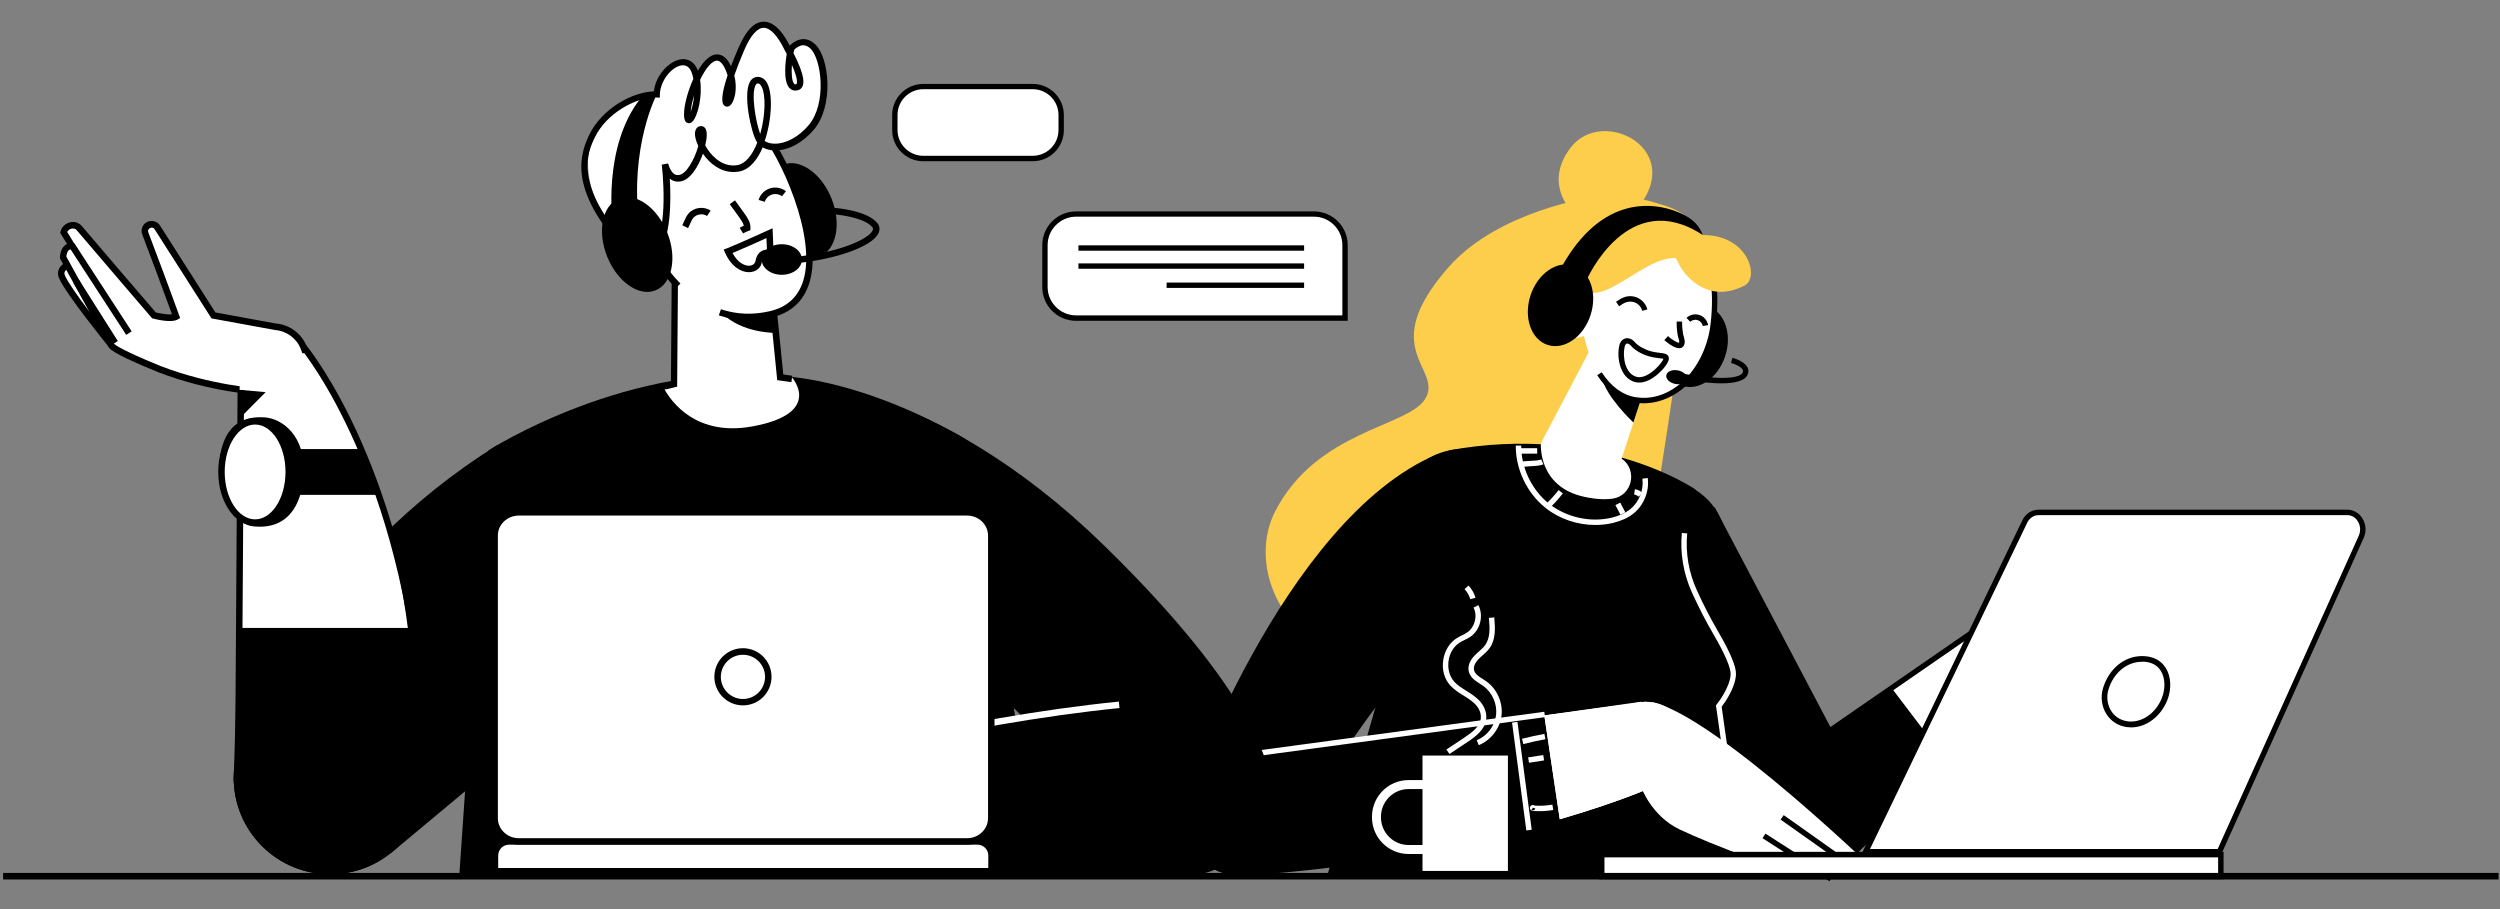
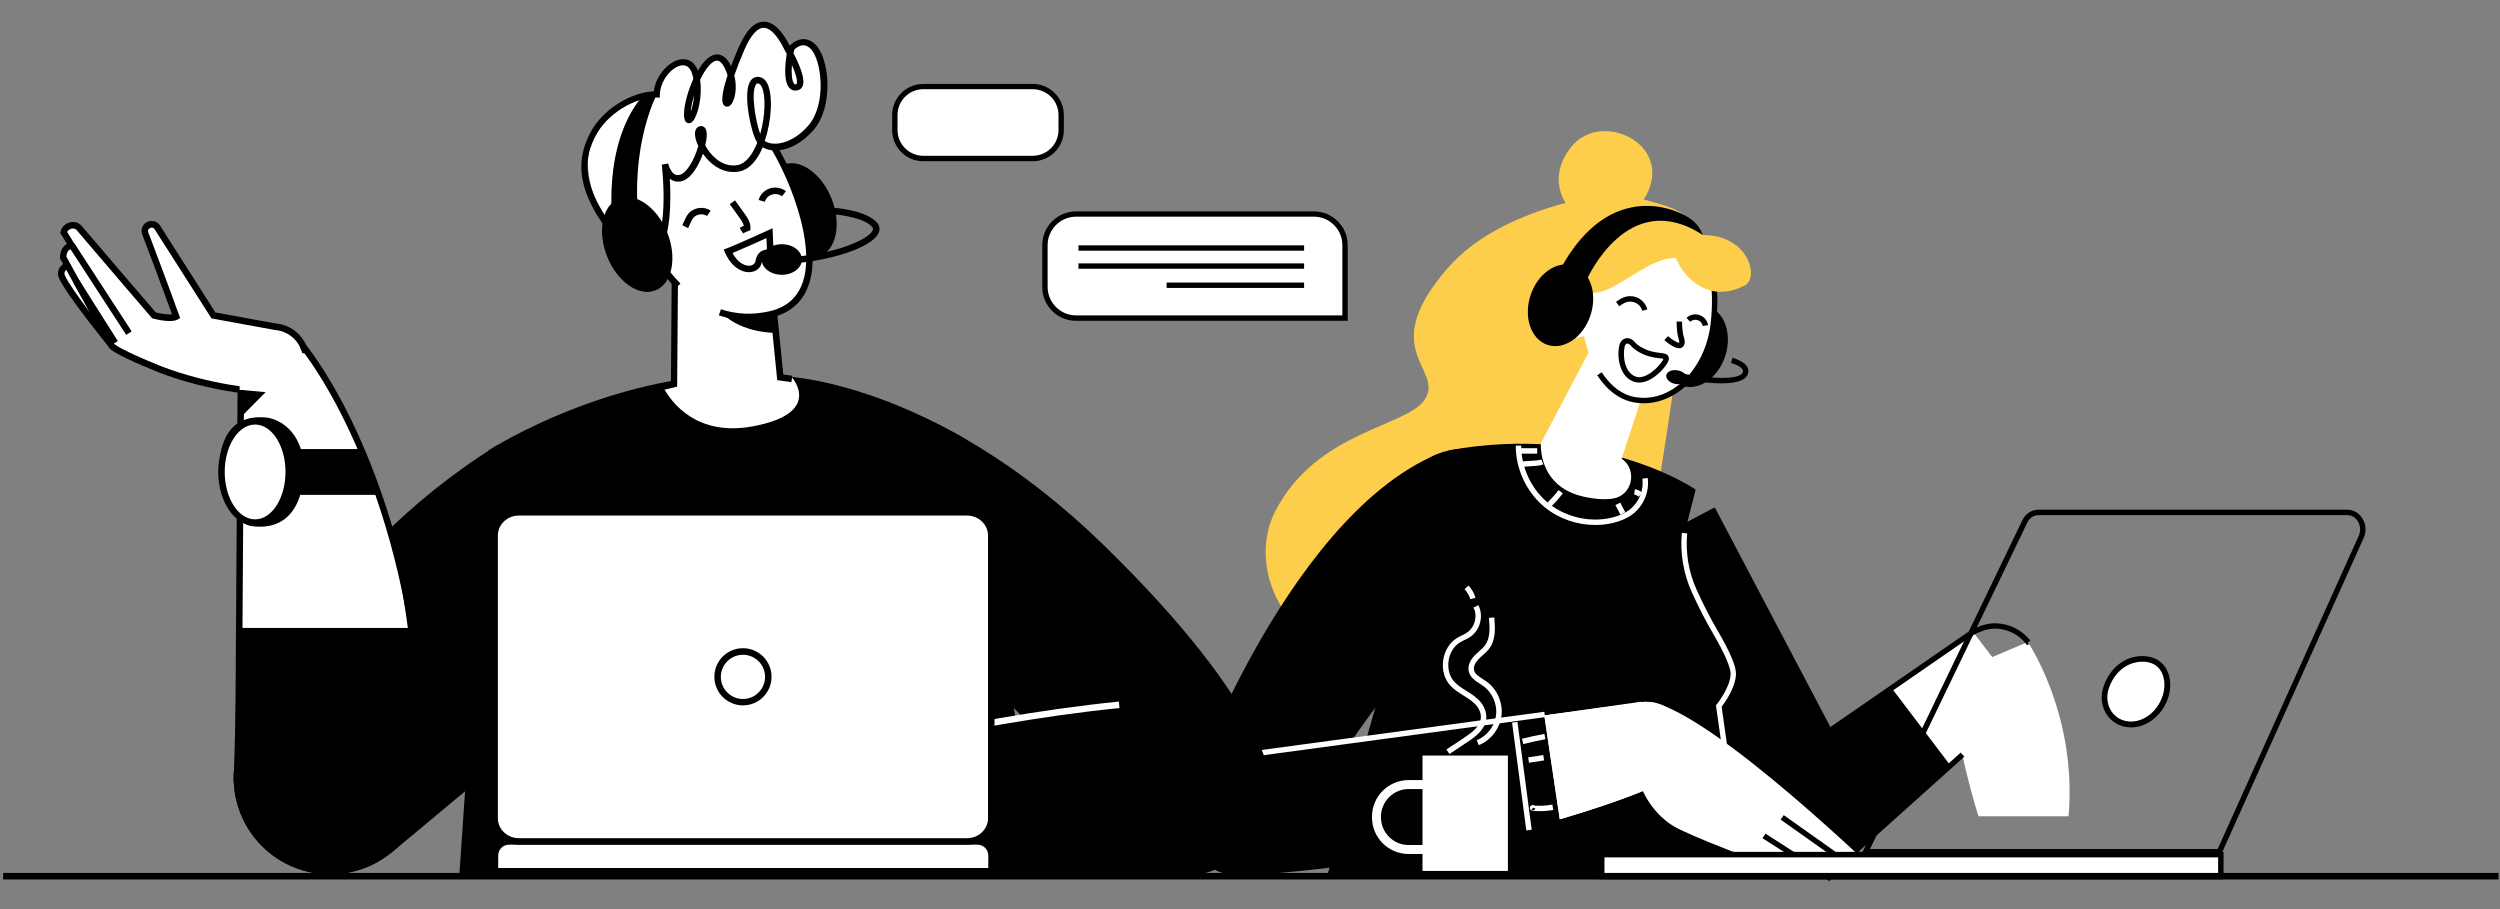
<svg xmlns="http://www.w3.org/2000/svg" version="1.1" x="0px" y="0px" viewBox="0 0 2894.9 1053" style="enable-background:new 0 0 2894.9 1053;" xml:space="preserve">
  <rect x="0" y="0" width="2894.9" height="1053" fill="#808080" stroke="none" />
  <style type="text/css">
	.st0{fill:#FCCE4B;}
	.st1{fill:#FFFFFF;}
</style>
  <g id="Ñëîé_1">
</g>
  <g id="Ñëîé_9">
</g>
  <g id="Ñëîé_7">
</g>
  <g id="Ñëîé_5">
    <g>
-       <path class="st0" d="M1843.8,228.4c0,0-108.6,15.7-165.8,80.3c-85.9,96.9-6,117.7-27.7,153.2c-19.9,32.7-125.4,36.1-173.8,130.4    c-41.5,80.9,23.8,257.6,404.7,196.4c54.4-288.2,82.1-528.1,82.1-528.1S1924.6,219.9,1843.8,228.4z" />
+       <path class="st0" d="M1843.8,228.4c0,0-108.6,15.7-165.8,80.3c-85.9,96.9-6,117.7-27.7,153.2c-19.9,32.7-125.4,36.1-173.8,130.4    c-41.5,80.9,23.8,257.6,404.7,196.4c54.4-288.2,82.1-528.1,82.1-528.1S1924.6,219.9,1843.8,228.4" />
      <g>
        <g>
          <g>
            <g>
              <path class="st1" d="M2260.3,780.6l87.8-37.2c0,0,57.4,84.2,47.2,201.8c-104.3,0-104.3,0-104.3,0S2260.8,852,2260.3,780.6        L2260.3,780.6z" />
            </g>
            <polygon class="st1" points="2060.2,886.7 2121.5,1009.4 2344.2,809.4 2284.6,731.7 2060.2,886.7      " />
            <polygon points="2061.2,886.7 2122.6,1009.4 2258.9,886.9 2190.8,797.2      " />
            <ellipse transform="matrix(0.226 -0.974 0.974 0.226 702.342 2774.156)" cx="2096.4" cy="945.2" rx="68.9" ry="68.9" />
            <g>
              <path d="M2120.6,1014.4l-64.4-128.8l221.4-152.9c9.8-6.7,22.4-11,32.1-11c15.2,0,29.5,6.5,39.5,17.9l0.2-0.1l1.6,2.3l-2.7,1.8        l1,2.6l-2.1,0.8l-1.4-1.8c-8.8-11-22-17.3-36-17.3c-8.4,0-19.9,4-28.5,9.9l-216.9,149.8l58.3,116.6l147.7-132.7l4.2,4.7        L2120.6,1014.4z" />
            </g>
          </g>
          <g>
            <g>
              <polygon points="1882,642.1 1985.6,587.5 2160.1,918.9 2040.4,985.2       " />
            </g>
            <g>
              <ellipse transform="matrix(0.226 -0.974 0.974 0.226 702.342 2774.156)" cx="2096.4" cy="945.2" rx="68.9" ry="68.9" />
            </g>
          </g>
        </g>
        <g>
          <path d="M1677.8,521.5l-141.9,496h482.6l-28.3-199.8c0,0,15.9-19.5,16.8-36.5c0.5-10.3-11-32.2-20.2-48      c-9-15.4-17.1-31.3-24.5-47.6l-0.3-0.6c-9.6-21.1-13.5-44.3-11.4-67.4l12.9-50.6C1963.5,566.9,1852.1,489.7,1677.8,521.5z" />
-           <ellipse transform="matrix(0.234 -0.972 0.972 0.234 860.309 2354.144)" cx="1924.6" cy="631" rx="74.9" ry="74.9" />
          <ellipse transform="matrix(0.707 -0.707 0.707 0.707 75.543 1371.83)" cx="1693.7" cy="594.7" rx="74.9" ry="74.9" />
          <g>
            <path class="st1" d="M2015.5,1017.9L1987,816.7l0.9-1.1c0.2-0.2,15.3-18.9,16.1-34.7c0.4-7.3-6.7-23.8-19.8-46.3       c-8.8-15-17.1-31.1-24.7-47.9l-0.3-0.6c-9.8-21.6-13.9-45.4-11.7-69l6.2,0.6c-2.1,22.5,1.8,45.3,11.2,65.8l0.3,0.6       c7.5,16.6,15.7,32.5,24.4,47.3c14.1,24.2,21.1,41,20.6,49.7c-0.8,15.7-13.2,32.8-16.6,37.3l28.1,198.5L2015.5,1017.9z" />
          </g>
          <g>
            <g>
              <path class="st1" d="M1847.2,607.9c-20.7,0-41.6-7-57.7-19.9c-21.4-17.1-34.5-44.7-34.3-72l6.3,0c-0.2,25.5,12.1,51.2,32,67.1        c19.9,15.9,47.7,22.2,72.5,16.4c8.7-2,15.9-5.3,21.4-9.6c10.5-8.3,16.2-22.3,14.4-35.6l6.2-0.8c2.1,15.4-4.5,31.7-16.7,41.3        c-6.2,4.9-14.2,8.5-23.8,10.8C1860.7,607.2,1854,607.9,1847.2,607.9z" />
            </g>
            <g>
              <path class="st1" d="M1793.3,589.3l-4.3-4.6c5.7-5.3,11-11,15.8-17.2l4.9,3.8C1804.8,577.8,1799.2,583.8,1793.3,589.3z" />
            </g>
            <g>
              <rect x="1873.7" y="582.5" transform="matrix(0.885 -0.465 0.465 0.885 -58.523 940.651)" class="st1" width="6.3" height="12.7" />
            </g>
            <g>
              <path class="st1" d="M1897.5,575.2c-1.4-1.4-3.2-2.2-5.2-2.5l0.8-6.2c3.3,0.4,6.3,1.9,8.7,4.2L1897.5,575.2z" />
            </g>
            <g>
              <path class="st1" d="M1761.8,541l-1.6-6.1c2.9-0.8,7-1,11.3-1.2c4.9-0.2,10.5-0.5,13.2-1.7l2.5,5.7c-3.7,1.6-9.6,1.9-15.4,2.2        C1768,540.2,1764,540.4,1761.8,541z" />
            </g>
            <g>
              <rect x="1758" y="519" class="st1" width="22" height="6.3" />
            </g>
          </g>
        </g>
        <g>
          <path d="M1503.7,964.8l-134-30.7c0.2-0.2,114.9-331.8,294.3-408.1c48.6,59.8,85.1,119.3,85.1,119.3S1577.9,801.4,1503.7,964.8      L1503.7,964.8z" />
          <ellipse transform="matrix(0.707 -0.707 0.707 0.707 -247.297 1293.42)" cx="1437.6" cy="945.2" rx="68.9" ry="68.9" />
        </g>
        <g>
          <g>
            <path d="M1431.4,876.4l6.3,137.7c0,0,130.5-6.6,254.8-35.7c45.5-10.7,83.2-20.8,113.7-29.8l-17.9-120.3L1431.4,876.4z" />
            <ellipse transform="matrix(0.707 -0.707 0.707 0.707 -247.297 1293.42)" cx="1437.6" cy="945.2" rx="68.9" ry="68.9" />
            <path class="st1" d="M1905.7,812.6l-117.4,15.8l17.9,120.3c76.8-22.6,109-38.3,109-38.3L1905.7,812.6z" />
          </g>
          <g>
            <g>
              <circle class="st1" cx="1905.7" cy="861.9" r="49.3" />
              <path class="st1" d="M1912.9,813.1l-12.7,97.8c0,0,11.5,33.5,44.4,49.4c32.9,15.9,138.9,57.3,164.4,57.3c69.2,0,72,0,72,0        S1987.1,828.6,1912.9,813.1z" />
              <path class="st1" d="M1900.2,812.6l-112,15.8l17.9,120.3c76.8-22.6,109-38.3,109-38.3L1900.2,812.6z" />
            </g>
            <g>
              <rect x="2108.5" y="920.4" transform="matrix(0.578 -0.816 0.816 0.578 92.086 2137.572)" width="6.3" height="118.7" />
            </g>
            <g>
              <rect x="2079.6" y="946.4" transform="matrix(0.54 -0.841 0.841 0.54 121.996 2208.471)" width="6.3" height="92.3" />
            </g>
          </g>
          <g>
            <g>
              <rect x="1429.8" y="849.2" transform="matrix(0.991 -0.134 0.134 0.991 -99.355 222.475)" class="st1" width="360.1" height="6.3" />
            </g>
            <g>
              <rect x="1760.1" y="835.3" transform="matrix(0.991 -0.131 0.131 0.991 -102.772 239.553)" class="st1" width="6.3" height="126" />
            </g>
            <g>
              <path class="st1" d="M1764,861.6l-1.6-6.1c8.6-2.2,17.3-4.1,26-5.7l1.1,6.2C1781,857.6,1772.4,859.4,1764,861.6z" />
            </g>
            <g>
              <rect x="1770.8" y="875.3" transform="matrix(0.988 -0.152 0.152 0.988 -113.052 281.376)" class="st1" width="17.7" height="6.3" />
            </g>
            <g>
              <path class="st1" d="M1782,939.3c-2.3,0-4.5-0.1-6.8-0.2c-2.6-0.2-3.4-2.1-3.5-2.7c-0.4-1.4,0.1-2.8,1.3-3.6        c1.2-0.8,2.8-0.9,3.9-0.1l0.3,0.2c6.8,0.4,13.7,0,20.4-1.2l1,6.2C1793.1,938.9,1787.6,939.3,1782,939.3z M1772.1,934.7l3,0.8        l-1.8,2.4c1,0.7,2.3,0.7,3.3,0c0.6-0.4,1-1.1,1.2-1.8L1772.1,934.7z" />
            </g>
          </g>
        </g>
      </g>
      <g>
        <ellipse transform="matrix(0.308 -0.951 0.951 0.308 977.696 2144.692)" cx="1963.3" cy="400.2" rx="48.3" ry="36.6" />
        <path class="st1" d="M1903.3,452.9l-25.5,78.2l0.2,0.1c18.7,13.2,12,42.9-10.6,46.2c-8.4,1.2-19.2,0.9-32.8-2.1     c-54.5-11.7-50.3-62.1-50.3-62.1l59.5-113.1L1903.3,452.9z" />
-         <path d="M1899.7,463.9l-8.3,25.3c0,0-31.8-29.5-36.7-52.5C1867.3,453.2,1883.8,465.2,1899.7,463.9z" />
        <path class="st1" d="M1836.1,396.8c0,0,14.5,59.5,57.8,66.3c43.4,6.8,84.2-34,90.1-88.4c6-54.4-3.6-111-67.2-116.5     C1858.2,253.1,1812.3,311.8,1836.1,396.8z" />
        <g>
          <path d="M1903.3,467c-3.3,0-6.6-0.3-9.8-0.8c-17.2-2.7-32-13.4-44-31.7l5.2-3.4c11,16.8,24.3,26.5,39.7,28.9      c16.8,2.6,33.5-2,48.5-13.5c20.6-15.8,34.8-42.8,38-72.2c4.5-41.1-1.1-71.4-16.6-90.3c-10.9-13.3-26.9-20.9-47.7-22.7l0.5-6.2      c22.5,2,40,10.4,52,25c16.6,20.2,22.7,52.2,18,95c-3.4,31.1-18.5,59.7-40.5,76.5C1933.5,461.6,1918.4,467,1903.3,467z" />
        </g>
        <path class="st0" d="M1794.5,323.7c0,0,36.6,27.2,69.7,10.2c33.2-17,53.6-37.4,79.9-34.9c26.4,2.6,35.7-6,35.7-6     s-9.8-59.5-85-59.5C1800,233.5,1794.5,323.7,1794.5,323.7z" />
        <path class="st0" d="M1924.6,282.9c0,0,13.6,9.4,18.7,21.3c5.1,11.9,32,48.5,75.3,27.2C2043.2,322.8,2018.6,243.9,1924.6,282.9z" />
        <path class="st0" d="M1833.6,257.9c0,0-52.7-36.3-15.3-86.4c37.4-50.2,138.6,3.4,74,74C1843.8,261.6,1833.6,257.9,1833.6,257.9z" />
        <g>
          <path d="M1944.3,403.2c-7,0-17-9.3-17.1-9.4l4.3-4.6c4.7,4.4,10.8,7.8,12.8,7.7c0.6-1.2-0.2-3.7-0.8-5.7      c-0.3-1.1-0.7-2.2-0.8-3.3c-0.9-5.1-1.3-10.4-1.2-15.6l6.3,0.1c-0.1,4.8,0.3,9.7,1.1,14.4c0.1,0.7,0.4,1.6,0.7,2.6      c1,3.3,2.3,7.7-0.2,11.4c-1,1.4-2.4,2.2-4.2,2.4C1944.8,403.2,1944.6,403.2,1944.3,403.2z" />
        </g>
        <g>
          <path d="M1898.1,443c-1.5,0-3-0.2-4.5-0.5c-17.1-4.3-21.8-27.2-18.6-42c1.4-6.6,5.7-8.9,9.3-8.9c3.3,0,6.6,1.8,9.2,5      c3,3.7,10.9,8.1,17.6,10c4.7,1.3,8.6,1.7,11.6,2.1c4.6,0.5,9.4,1.1,9.8,6.1c0.3,4.5-6,11.7-8,13.8      C1920.5,432.9,1909.8,443,1898.1,443z M1884.3,397.8c-2,0-2.8,2.5-3.1,4c-2.6,12.1,0.9,31.3,14,34.6c0.9,0.2,1.9,0.4,2.9,0.4      c12.5,0,26.7-16.7,28.1-21.3c-0.9-0.3-2.7-0.5-4.1-0.6c-3.1-0.4-7.4-0.8-12.6-2.3c-8.1-2.2-17-7.4-20.8-12.1      C1887.2,398.8,1885.6,397.8,1884.3,397.8z" />
        </g>
        <g>
          <path d="M1901.7,359.9c-1-3.7-3.6-7.1-7-8.9c-3.4-1.9-7.6-2.3-11.3-1.1c-3,0.9-5.8,2.9-8.5,4.7l-3.6-5.1c2.9-2,6.3-4.4,10.2-5.6      c5.4-1.7,11.2-1.1,16.1,1.6c4.9,2.7,8.6,7.4,10,12.8L1901.7,359.9z" />
        </g>
        <g>
          <path d="M1971.7,377.5c-0.5-3.1-2.8-5.8-5.8-6.8c-2.9-1-6.5-0.2-8.7,1.9l-4.3-4.5c4-3.8,9.9-5.1,15-3.3c5.2,1.7,9.1,6.3,10,11.7      L1971.7,377.5z" />
        </g>
        <path d="M1837.5,323.7c0,0,47.5-108.5,134.1-51.6c-2.8-8.3-9-18.3-27.6-26.1c-31.2-13.1-94-19.7-140.5,72.1     C1830.1,329.5,1837.5,323.7,1837.5,323.7z" />
        <g>
          <path d="M1993.3,443.9c-20.6,0-45.1-4.9-52.5-6.5l1.3-6.1c29.1,6.3,71.9,10.3,76-0.2c0.4-1,0.4-1.9-0.1-2.9      c-2.1-4.1-10.6-7.2-13.5-7.9l1.6-6c1.4,0.4,13.8,3.9,17.4,11.1c1.3,2.5,1.4,5.3,0.4,7.9C2020.9,441.4,2008,443.9,1993.3,443.9z" />
        </g>
        <path d="M1953.4,439.1c-0.9,4.3-6.9,6.8-13.5,5.5c-6.6-1.3-11.2-5.9-10.4-10.2c0.9-4.3,6.9-6.8,13.5-5.5     C1949.6,430.2,1954.2,434.8,1953.4,439.1z" />
        <path class="st1" d="M1837.5,388.2c0,0-46.7,17.5-43.1-27.2c3.6-44.7,43.9-30.4,49.3-12.3     C1838.8,383.7,1837.5,388.2,1837.5,388.2z" />
        <ellipse transform="matrix(0.308 -0.951 0.951 0.308 914.767 1963.536)" cx="1807.3" cy="352.9" rx="48.3" ry="36.6" />
      </g>
    </g>
    <g>
      <g>
        <g>
          <path class="st1" d="M1678.4,873.1l-3.5-5.2l20.9-13.9c8.6-5.7,17.9-12.6,18.9-22.1c0.5-4.7-1.1-9.9-4.6-14.3      c-3.9-5-9.5-8.5-15.3-12.1c-5.4-3.4-11.1-6.9-15.5-11.8c-6.8-7.5-9.8-18.2-8.1-29.3c1.6-11.1,7.5-20.5,16.1-25.7      c1.8-1.1,3.7-2.1,5.6-3c2.3-1.1,4.5-2.2,6.4-3.6c8.6-6.1,11.9-19.1,7-28.5l5.6-2.9c6.3,12.2,2.3,28.6-9,36.5      c-2.3,1.6-4.8,2.9-7.2,4c-1.8,0.9-3.5,1.7-5.1,2.7c-7.1,4.3-11.9,12.1-13.2,21.3c-1.3,9.2,1.1,18,6.6,24.2      c3.9,4.3,8.9,7.4,14.2,10.7c6.1,3.8,12.3,7.7,16.9,13.6c4.4,5.7,6.6,12.6,5.9,18.9c-1.4,12.1-11.9,20.1-21.7,26.6L1678.4,873.1z      " />
        </g>
        <g>
          <path class="st1" d="M1702.6,693.9c-1.3-4.3-3.6-8.4-6.7-11.7l4.6-4.2c3.7,4,6.5,8.9,8.1,14.1L1702.6,693.9z" />
        </g>
        <g>
          <path class="st1" d="M1712.3,862.9l-2.3-5.8c11.9-4.7,20.9-16.4,22.4-29.1s-4.4-26.2-14.8-33.6c-1.2-0.9-2.5-1.7-3.8-2.6      c-5.3-3.4-11.3-7.2-13-14.1c-1.5-5.9,1-12.8,6.8-18.7c1.6-1.7,3.3-3.2,5-4.7c2.7-2.4,5.3-4.7,7.2-7.4c5.9-8.2,5.4-19.6,4.3-31.4      l6.2-0.6c1.2,13.1,1.7,25.6-5.4,35.6c-2.4,3.3-5.3,5.9-8.2,8.4c-1.6,1.5-3.2,2.8-4.6,4.3c-2,2.1-6.5,7.5-5.2,12.9      c1.1,4.4,5.5,7.3,10.3,10.3c1.4,0.9,2.8,1.8,4.1,2.7c12.2,8.7,19.2,24.6,17.4,39.5C1736.9,843.6,1726.3,857.3,1712.3,862.9z" />
        </g>
      </g>
      <g>
        <rect x="1647.2" y="874.9" class="st1" width="98.9" height="133.6" />
        <g>
          <path class="st1" d="M1662.5,988.9h-31.4c-23.4,0-42.4-19-42.4-42.4v-0.8c0-23.4,19-42.4,42.4-42.4h31.4v10.4h-31.4      c-17.6,0-32,14.4-32,32v0.8c0,17.6,14.4,32,32,32h31.4V988.9z" />
        </g>
      </g>
    </g>
    <g>
      <g>
        <g>
          <rect x="1854.8" y="989.6" class="st1" width="716.9" height="25.5" />
        </g>
        <g>
          <path d="M2574.8,1018.2h-723.2v-31.8h723.2V1018.2z M1857.9,1012h710.6v-19.2h-710.6V1012z" />
        </g>
      </g>
      <g>
        <g>
-           <path class="st1" d="M2344.7,603.9l-184.2,382.3h409.7l164.1-364.4c5.9-13.1-2.8-28.4-16.1-28.4h-357.5      C2353.9,593.4,2347.8,597.4,2344.7,603.9z" />
-         </g>
+           </g>
        <g>
          <path d="M2572.1,989.3h-416.7l186.4-386.8c3.6-7.6,10.8-12.3,18.7-12.3h357.5c7,0,13.3,3.5,17.3,9.7c4.5,6.9,5.1,15.5,1.7,23.1      L2572.1,989.3z M2165.4,983.1h402.6l163.3-362.6c2.5-5.6,2.1-12-1.2-17.1c-2.8-4.4-7.2-6.9-12-6.9h-357.5      c-5.5,0-10.5,3.3-13.1,8.7L2165.4,983.1z" />
        </g>
      </g>
      <g>
        <g>
          <path class="st1" d="M2506.5,809.4c7.3-18.6,2.6-44.1-22.4-46.3c-20.6-1.8-38.9,12-45.8,34.4c-5.3,17.5,4.1,38.5,25.3,41.1      C2481.4,840.9,2499,828.6,2506.5,809.4z" />
          <path d="M2467.8,842.3C2467.8,842.3,2467.8,842.3,2467.8,842.3c-1.5,0-3-0.1-4.5-0.3c-10.1-1.2-18.5-6.5-23.9-14.7      c-5.8-8.9-7.3-20.4-4.1-30.7c6.9-22.4,24.7-36.9,45.3-36.9c1.3,0,2.6,0.1,3.9,0.2c10.3,0.9,18.4,5.6,23.4,13.6      c6.2,10,6.9,24.2,1.8,37.2C2502.2,829.6,2485.4,842.3,2467.8,842.3z M2480.5,766.3c-17.7,0-33,12.6-39,32.2      c-2.6,8.5-1.3,17.9,3.4,25.1c3,4.6,8.8,10.4,19.1,11.7c1.2,0.2,2.5,0.2,3.7,0.2c14.9,0,29.3-11,35.7-27.4      c4.3-10.9,3.8-23.2-1.3-31.3c-3.9-6.2-10-9.7-18.3-10.5C2482.7,766.4,2481.6,766.3,2480.5,766.3z" />
        </g>
      </g>
    </g>
  </g>
  <g id="Ñëîé_4">
</g>
  <g id="Ñëîé_6">
    <g>
      <g>
        <path d="M1209.1,1014.5H531.8l33.8-492.9c0,0,163.5-105.5,342.1-85.8c111.1,12.2,209.8,72.4,209.8,72.4L1209.1,1014.5z" />
        <g>
          <circle cx="1368.6" cy="912.7" r="101.8" />
          <path d="M907.8,435.8c0,0,173.9,4.2,369.9,195.1S1470.4,905,1470.4,905l-203.7,7.7L977.9,623.9L907.8,435.8z" />
          <path d="M1368.6,810.8l5.1,203.7h-466V889.6C907.8,889.6,1167.5,819.2,1368.6,810.8z" />
          <g>
            <path class="st1" d="M908.7,893.2l-2-7.2c2-0.6,204.9-55.2,388.9-73.6l0.7,7.5C1113,838.2,910.8,892.7,908.7,893.2z" />
          </g>
        </g>
        <g>
          <path d="M697.6,783.7l-245,204.2L286.1,844.1c0,0,78.2-197.5,289.9-328.7C665,700.6,697.6,783.7,697.6,783.7z" />
          <ellipse transform="matrix(0.707 -0.707 0.707 0.707 -524.825 534.28)" cx="382.5" cy="900.7" rx="111.8" ry="111.8" />
        </g>
      </g>
      <g>
        <g>
          <g>
            <g>
              <path class="st1" d="M80.7,305.9c0,0-13.6,4.1-8.9,14.8c7.9,18.1,56.3,77.8,56.3,77.8l27.1-9L80.7,305.9z" />
              <path d="M126.8,402.8l-1.6-2c-2-2.5-48.9-60.3-56.8-78.6c-1.6-3.7-1.7-7.5-0.2-10.7c2.9-6.3,10.6-8.8,11.5-9.1l2.3-0.7        l79.9,89.6L126.8,402.8z M79.7,310.4c-1.7,0.9-3.8,2.3-4.7,4.2c-0.6,1.3-0.5,2.8,0.3,4.6c6.8,15.6,45.7,64.3,54.2,74.9        l19.2-6.4L79.7,310.4z" />
            </g>
            <g>
              <g>
                <path class="st1" d="M319.1,378.4l-1.7,76.7c0,0-64.9-1.3-132.5-27.5c-53.5-21.7-55.4-26.9-55.4-26.9L74.6,297.6         c0,0-0.6-14.2,9.7-13.5l-9.7-15.5c0,0,0,0,0-0.1c1.6-8,11.9-10.5,17.2-4.3c22.8,26.9,86.6,101.1,86.6,101.1         s19.3,5.2,25.8,1.3c-12.6-34.9-29.3-78.9-35.8-96.3c-1.6-4.1,0.6-8.7,4.8-10.1l0.1,0c3.4-1.2,7.1,0.2,9.1,3.2l65,101.9         L319.1,378.4z" />
                <circle class="st1" cx="316.3" cy="416.7" r="38.4" />
              </g>
              <g>
                <path d="M312,458.6c-15.7-0.9-71.3-5.4-128.5-27.5c-24.4-9.9-53.8-22.8-57.3-28.6l0,0L69.4,299.1l0-1c0-0.9,0.2-9,5.3-13.6         c0.9-0.8,1.9-1.5,2.9-2l-7.8-12.7l0.3-1.5c1.1-5.2,5.4-9.4,10.8-10.8c5.2-1.3,10.4,0.3,13.7,4.1         c21.1,25,78.5,91.7,85.8,100.2c5.8,1.4,14,2.7,18.8,2.2c-12.4-34.1-28.1-75.8-34.5-92.5c-1.1-2.9-1-6.1,0.3-9         c1.3-2.9,3.7-5,6.7-6c5.2-1.8,10.7,0.2,13.6,4.7l64.1,100.6l69.9,12.8c16.2,1.3,30.3,11.9,36.1,27.1l4.5,12.5l-7,2.6         l-4.5-12.4c-4.7-12.5-16.5-21.2-29.8-22.2l-0.4-0.1l-73.3-13.4l-65.9-103.3c-1-1.6-2.9-2.2-4.7-1.6c-1.2,0.4-2,1.1-2.5,2.1         c-0.5,1-0.5,2.1-0.1,3.1c6.6,17.4,23.3,61.6,35.8,96.3l1.1,2.9l-2.6,1.6c-7.4,4.5-25.2,0-28.7-0.9l-1.1-0.3l-0.8-0.9         c-0.6-0.7-64.1-74.6-86.6-101.2c-1.4-1.6-3.7-2.3-6.1-1.7c-2.2,0.6-4,2-4.9,3.8l12.6,20.6l-7.2-0.5c-1.5-0.1-2.7,0.3-3.6,1.1         c-1.9,1.8-2.6,5.4-2.8,7.3l55.6,101.3c1,0.9,8.8,7.3,53.7,25.5c56.1,21.7,110.7,26.2,126.1,27L312,458.6z" />
              </g>
              <g>
                <path class="st1" d="M149.4,385.9L83.1,284L149.4,385.9z" />
                <rect x="112.5" y="274.1" transform="matrix(0.838 -0.545 0.545 0.838 -163.772 117.489)" width="7.5" height="121.6" />
              </g>
              <g>
                <path class="st1" d="M133.3,396.9l-45.2-71.4L133.3,396.9z" />
                <rect x="106.9" y="318.9" transform="matrix(0.845 -0.535 0.535 0.845 -176.056 115.249)" width="7.5" height="84.5" />
              </g>
            </g>
          </g>
          <g>
            <path class="st1" d="M354.7,408.6l-76.8,8.1l-5.4,463.7l209.3,7.7C481.7,888.1,492.9,575.4,354.7,408.6z" />
            <path d="M477.4,727.1c10.4,66.5,16.3,107,16.2,186.2l-223-8.3l5.1-177.9H477.4z" />
            <polygon points="307.6,454.1 278.8,451.5 279.7,482.2      " />
            <ellipse transform="matrix(0.707 -0.707 0.707 0.707 -524.825 534.28)" cx="382.5" cy="900.7" rx="111.8" ry="111.8" />
            <g>
              <path d="M489.2,880.5c-10.9-295.4-118.3-447.8-139.8-475.4c-0.8-1.1-1.1-1.4-1.3-2.1l3.6-1l3.1-2.1c0.1,0.1,0.3,0.3,0.5,0.7        c21.7,27.9,130.3,182,141.3,479.7L489.2,880.5z" />
            </g>
            <g>
              <polygon points="279.6,907.7 272.1,907.5 275.1,451.5 282.6,451.6       " />
            </g>
          </g>
        </g>
        <g>
          <polygon points="292.9,573 438.5,573 419.9,520 292.9,520     " />
          <g>
            <path d="M253.9,544.6c0,32.4,17.4,62.2,38.8,64.8c38.8,4.6,57.3-22.6,59-61.7c1.9-41.8-23.7-62.9-45.2-64.4       C265.1,480.5,253.9,512.2,253.9,544.6z" />
            <g>
              <ellipse class="st1" cx="295.4" cy="546.5" rx="39" ry="58.6" />
              <path d="M295.4,608.9c-23.6,0-42.7-28-42.7-62.4c0-34.4,19.2-62.4,42.7-62.4s42.7,28,42.7,62.4        C338.1,580.9,319,608.9,295.4,608.9z M295.4,491.6c-19.4,0-35.2,24.6-35.2,54.9s15.8,54.9,35.2,54.9s35.2-24.6,35.2-54.9        S314.8,491.6,295.4,491.6z" />
            </g>
          </g>
        </g>
      </g>
      <g>
        <path class="st1" d="M893,331.4l10.6,103.8l13.5,1.9c0,0,37.2,41.6-46.1,56.7c-63.1,11.4-93.2-25.9-103.8-47.1     c13.5-1.9,13.5-1.9,13.5-1.9l1-129.7L893,331.4z" />
        <g>
          <path d="M767.7,451.4l-1.1-7.4c3.2-0.5,7.5-1.4,10.3-2.1l1-131.1l118.6,17.4L907,433.6l10.5,1.5l-1.1,7.4l-16.4-2.3l-10.6-105.5      l-104.3-15.3l-1,128.3l-2.8,0.7C781.2,448.5,773.2,450.6,767.7,451.4z" />
        </g>
        <ellipse transform="matrix(0.928 -0.371 0.371 0.928 -24.007 362.361)" cx="928.6" cy="243.5" rx="37.5" ry="57.2" />
        <path class="st1" d="M751.8,286.2c0,0,48,99,140.3,77.8c92.2-21.1,20.2-179.7-9.6-213.3c-33.9-38.3-89.4-61.5-138.4-17.3     C693.9,178.7,733.5,246.9,751.8,286.2z" />
        <g>
          <path d="M866.6,370.8c-11.7,0-23.1-1.9-34.2-5.6l2.4-7.1c17.9,6,36.9,6.8,56.4,2.3c19.8-4.5,32.8-16.2,38.7-34.6      c16.7-52-27.3-146.6-50.3-172.6c-21.2-24-48-38.6-73.3-40c-21.4-1.2-41.4,6.5-59.7,23c-43.7,39.4-15.4,98.4,3.4,137.4      c1.9,3.9,3.6,7.5,5.2,11c0,0,13,23.7,32.7,43.8l-5.4,5.2c-20.5-20.9-33.5-44.6-34-45.6c-1.7-3.6-3.4-7.3-5.3-11.1      c-19.7-41-49.5-103.1-1.6-146.2c19.8-17.8,41.7-26.2,65.1-24.9c27.4,1.5,56,17,78.5,42.5c24.6,27.7,69.6,124.4,51.8,179.9      c-6.8,21.1-21.6,34.4-44.2,39.6C884,369.8,875.2,370.8,866.6,370.8z" />
        </g>
        <g>
          <path d="M867.1,315.2c-8.4,0-20.1-5.9-27.5-22.6L838,289l3.7-1.4c12.2-4.7,47.5-20.9,47.8-21l5.1-2.3l1.4,33.7l-4.9-1.2l0,0      c0,0-0.8-0.2-1.9-0.2c-4,0-6.3,2.1-7,6.7C881.2,310.4,875.1,315.2,867.1,315.2z M848.2,293c5.8,10.7,13.4,14.7,18.9,14.7      c4.2,0,7.2-2.2,7.8-5.7c1.2-7.8,6.1-12.6,13.2-13l-0.6-13.3C878.4,279.8,859.2,288.5,848.2,293z" />
        </g>
        <g>
          <path d="M860.5,270.3l-4-6.4c1.5-1,3.1-1.8,4.8-2.5c-0.6-3-2.7-6-5-9.3L845,236.4l6.1-4.4l11.3,15.7c2.9,4.1,6.9,9.7,6.6,16.4      l-0.1,2.5l-2.4,0.8C864.4,268.2,862.4,269.2,860.5,270.3z" />
        </g>
        <g>
          <path d="M796.8,264.2l-6.7-3.4c0.7-1.3,1.3-2.7,1.9-4.1c1.4-3.3,2.9-6.7,5.4-9.6c6.2-7.1,17.7-8.5,25.5-3.2l-4.2,6.2      c-4.7-3.2-11.8-2.3-15.6,1.9c-1.8,2-2.9,4.7-4.2,7.6C798.3,261.1,797.6,262.7,796.8,264.2z" />
        </g>
        <g>
          <path d="M885.6,233.7l-7.2-2.2c1.9-6.3,6.9-11.4,13.2-13.4c6.2-2,13.3-0.7,18.5,3.3l-4.6,5.9c-3.2-2.5-7.8-3.3-11.6-2      C890,226.5,886.7,229.8,885.6,233.7z" />
        </g>
        <path class="st1" d="M913.2,59.5c0,0,13.5-19.2,27.9-5.8c14.4,13.5,21.1,67.3-1.9,94.2c-23.1,26.9-51.9,26.9-59.6,14.4     c-7.7-12.5-19.2-74,0-69.2c19.2,4.8,8.6,96.1-25,101.8c-33.6,5.8-53.8-43.2-43.2-45.2c10.6-1.9-5.8,56.7-25.9,56.7     c-11.5,1-15.4-16.3-15.4-16.3s14.4,115.3-31.7,110.5c-68.4-68.8-60.2-118.6-52.5-143.6c7.7-25,51.6-48.6,74.6-47.6     c1-28.8,36.9-54.1,45.2-23.1c8.6,32.7-11.5,71.1-9.6,43.2c1.9-27.9,30.5-90.8,48-49c17.3,41.3-27,71.7,14.4-24     C886.3-7.7,913.2,59.5,913.2,59.5z" />
        <g>
          <path d="M741.1,304.6c-1,0-2.1-0.1-3.1-0.2l-1.3-0.1l-0.9-0.9c-75-74.7-67.9-118.3-53.2-147.9c14.9-30.1,49.9-49,74.5-49.7      c2.5-20.4,20-37.3,34-37.3c4.7,0,12.7,1.8,17.1,13.3c5.4-9.2,13.2-18.8,22.2-18.8c6.4,0,11.8,4.6,16.1,13.6      c2.5-6.6,5.4-13.8,8.7-21.4c8.8-20.3,18.4-30.1,29.3-30.1c14,0,24.5,16.8,29.9,27.7c0.1-0.1,0.2-0.2,0.2-0.2      c3.5-3.3,9.1-7.3,15.8-7.3c4.7,0,9.2,1.9,13.4,5.8c16.6,15.5,22.2,71.5-1.6,99.3c-13,15.1-29.2,23.8-44.4,23.8      c-5.6,0-10.7-1.2-14.6-3.6c-5.3,12.4-14.1,25.8-27.7,28.1c-2,0.3-4.1,0.5-6.1,0.5c-15.4,0-27.7-10-35.4-21.2      c-5.1,14.1-15,32.1-28.1,32.3c-4.2,0.3-7.6-1.2-10.3-3.4c1.5,24.9,1.7,70-14.8,88.7C755.2,301.5,748.7,304.6,741.1,304.6      C741.1,304.6,741.1,304.6,741.1,304.6z M740,297c0.4,0,0.7,0,1.1,0c0,0,0,0,0,0c5.4,0,9.9-2.1,13.7-6.4      c20.8-23.5,11.6-99.2,11.5-100l7.4-1.3c0,0.1,3.4,14.1,11.4,13.4l0.3,0c8.7,0,18.6-17.2,23.2-33.6c-2-4.3-5.7-13.7-2.8-19.3      c1-2,2.7-3.3,4.9-3.7c2.4-0.4,4.4,0.4,5.8,2.2c3.1,4,1.9,12.8,0.1,20c5.9,11,17.6,23.3,32.5,23.3c1.6,0,3.2-0.1,4.8-0.4      c8.9-1.5,17-10.8,23-26.1c-0.2-0.3-0.4-0.6-0.6-0.9c-6.5-10.5-16.2-54.5-7.9-69.5c2.6-4.6,7-6.6,12-5.3c3.3,0.8,6,3.2,8,7      c6.7,12.8,5.4,42.9-2.9,66.8c2.9,2.1,7.1,3.2,11.9,3.2c12.9,0,27.4-7.9,38.8-21.2c21.6-25.2,15.1-76.9,2.2-89      c-2.7-2.5-5.4-3.8-8.2-3.8c-4,0-7.8,2.6-10.3,4.9c-0.2,0.5-0.6,1.8-1.1,4.1c13.9,27.3,12.3,35.6,10,39.5c-1.6,2.6-4.3,4-7.8,4      c-2.9,0-5.4-1.2-7.3-3.5c-7.3-8.9-3.7-32.9-2.7-38.9c-0.9-1.6-1.6-3-2.1-3.9c-0.4-0.8-0.7-1.4-0.8-1.6      c-2.8-5.8-12.7-24.8-23.8-24.8c-7.4,0-15.2,8.9-22.4,25.6c-4.7,10.9-8.6,20.9-11.6,29.6c4,15.8,0.1,28.7-3.4,33.2      c-1.8,2.4-3.7,2.9-5,2.9c0,0,0,0,0,0c-1.6,0-3-0.8-4-2.1c-3.8-5.2,0.3-21.3,4.6-34.2c-0.5-1.8-1.2-3.6-1.9-5.4      c-2.2-5.3-5.8-11.6-10.4-11.6c-5.5,0-12.9,8.5-19.5,22.2c2.9,19.8-2.8,41.4-8.3,47.8c-1.4,1.7-3,2.5-4.7,2.5c0,0,0,0,0,0      c-1.3,0-2.6-0.6-3.5-1.6c-1.8-2-2.4-5.6-2-12c0.7-10.3,4.9-25.1,10.7-37.8c-0.3-1.5-0.6-2.9-1-4.3c-2-7.6-5.7-11.4-11-11.4      c-11.2,0-26.2,16.3-26.8,33.7l-0.1,3.8l-3.8-0.2c-0.6,0-1.2,0-1.9,0c-22.5,0-55.7,18.3-69.2,45.6      C680.5,176.2,660.3,217.2,740,297z M877.5,96.6c-0.5,0-1.4,0-2.5,1.9c-5.4,9.7-0.1,42.1,5.3,56.7c5.9-20.8,6.8-45,1.5-55.1      c-0.7-1.3-1.8-2.9-3.2-3.3C878.2,96.7,877.9,96.6,877.5,96.6z M803.8,110.4c-2.2,7-3.6,13.7-4,19.1      C801.4,124.9,803.1,118.2,803.8,110.4z M917,75.2c-0.7,9.5-0.1,18.6,2.5,21.7c0.6,0.7,1,0.8,1.5,0.8c1.1,0,1.3-0.3,1.4-0.4      C922.7,96.8,924.7,92.6,917,75.2z" />
        </g>
        <path d="M760.4,109.5c0,0-31.7,60.5-20.2,150.8c-25.9,1.9-30.7-1-30.7-1s-12.5-89.4,32.7-146     C752.7,106.6,760.4,109.5,760.4,109.5z" />
        <ellipse transform="matrix(0.928 -0.371 0.371 0.928 -52.252 294.512)" cx="738.3" cy="282.9" rx="37.5" ry="57.2" />
        <g>
          <path d="M908,305.9l-0.4-7.5c58.5-3.3,98-20.8,102.9-31.6c0.8-1.8,0.3-2.8-0.3-3.6c-8-10.4-35.5-14.4-45.5-15.1l0.5-7.5      c1.6,0.1,39.2,2.8,50.9,18c2.6,3.3,3,7.3,1.2,11.3C1009.6,286.8,960.5,303,908,305.9z" />
        </g>
        <ellipse cx="905.3" cy="300.5" rx="23.3" ry="17.7" />
        <path d="M898.7,385.5l-2.5-22.5c0,0-32.2,8.6-60.2-0.5C858.9,386.2,898.7,385.5,898.7,385.5z" />
      </g>
    </g>
    <g>
      <g>
        <path class="st1" d="M1069.1,183.6h126.8c18.2,0,32.9-14.7,32.9-32.9v-17.5c0-18.2-14.7-32.9-32.9-32.9h-126.8     c-18.2,0-32.9,14.7-32.9,32.9v17.5C1036.2,168.9,1050.9,183.6,1069.1,183.6z" />
        <path d="M1195.9,186.7h-126.8c-19.9,0-36-16.2-36-36v-17.5c0-19.9,16.2-36,36-36h126.8c19.9,0,36,16.2,36,36v17.5     C1231.9,170.5,1215.8,186.7,1195.9,186.7z M1069.1,103.3c-16.4,0-29.8,13.4-29.8,29.8v17.5c0,16.4,13.4,29.8,29.8,29.8h126.8     c16.4,0,29.8-13.4,29.8-29.8v-17.5c0-16.4-13.4-29.8-29.8-29.8H1069.1z" />
      </g>
      <g>
        <g>
          <path class="st1" d="M1246,368.4h311.5v-84.5c0-19.9-16.1-36-36-36H1246c-19.9,0-36,16.1-36,36v48.5      C1210,352.2,1226.1,368.4,1246,368.4z" />
          <path d="M1560.6,371.5H1246c-21.6,0-39.1-17.5-39.1-39.1v-48.5c0-21.6,17.5-39.1,39.1-39.1h275.5c21.6,0,39.1,17.5,39.1,39.1      V371.5z M1246,250.9c-18.1,0-32.9,14.8-32.9,32.9v48.5c0,18.1,14.8,32.9,32.9,32.9h308.4v-81.4c0-18.1-14.8-32.9-32.9-32.9H1246      z" />
        </g>
        <g>
          <rect x="1248.8" y="284.1" width="261.3" height="6.2" />
        </g>
        <g>
          <rect x="1248.8" y="305" width="261.3" height="6.2" />
        </g>
        <g>
          <rect x="1350.9" y="327.2" width="159.2" height="6.2" />
        </g>
      </g>
    </g>
    <g>
      <g>
        <path class="st1" d="M573.1,1008.8h575.1v-18.2c0-9-7.3-16.3-16.3-16.3H589.4c-9,0-16.3,7.3-16.3,16.3V1008.8z" />
        <path d="M1151.9,1012.6H569.3v-22c0-11,9-20,20-20h542.5c11,0,20,9,20,20V1012.6z M576.8,1005.1h567.6v-14.5     c0-6.9-5.6-12.5-12.5-12.5H589.4c-6.9,0-12.5,5.6-12.5,12.5V1005.1z" />
      </g>
      <g>
        <g>
          <path class="st1" d="M600.8,974.3h519c15.5,0,28-12,28-26.8V620.1c0-14.8-12.6-26.8-28-26.8h-519c-15.5,0-28,12-28,26.8v327.4      C572.8,962.2,585.3,974.3,600.8,974.3z" />
          <path d="M1119.8,978h-519c-17.5,0-31.8-13.7-31.8-30.6V620.1c0-16.9,14.3-30.6,31.8-30.6h519c17.5,0,31.8,13.7,31.8,30.6v327.4      C1151.6,964.3,1137.4,978,1119.8,978z M600.8,597c-13.4,0-24.3,10.4-24.3,23.1v327.4c0,12.7,10.9,23.1,24.3,23.1h519      c13.4,0,24.3-10.4,24.3-23.1V620.1c0-12.7-10.9-23.1-24.3-23.1H600.8z" />
        </g>
        <g>
          <ellipse transform="matrix(0.383 -0.924 0.924 0.383 -192.981 1278.661)" class="st1" cx="860.3" cy="783.7" rx="29.3" ry="29.3" />
          <path d="M860.3,816.8c-18.2,0-33.1-14.8-33.1-33.1s14.8-33.1,33.1-33.1s33.1,14.8,33.1,33.1S878.6,816.8,860.3,816.8z       M860.3,758.2c-14.1,0-25.6,11.5-25.6,25.6c0,14.1,11.5,25.6,25.6,25.6c14.1,0,25.6-11.5,25.6-25.6      C885.9,769.6,874.4,758.2,860.3,758.2z" />
        </g>
      </g>
    </g>
    <g>
      <path class="st1" d="M2893.2,1014.6H3.6H2893.2z" />
      <rect x="3.6" y="1010.8" width="2889.6" height="7.6" />
    </g>
  </g>
</svg>